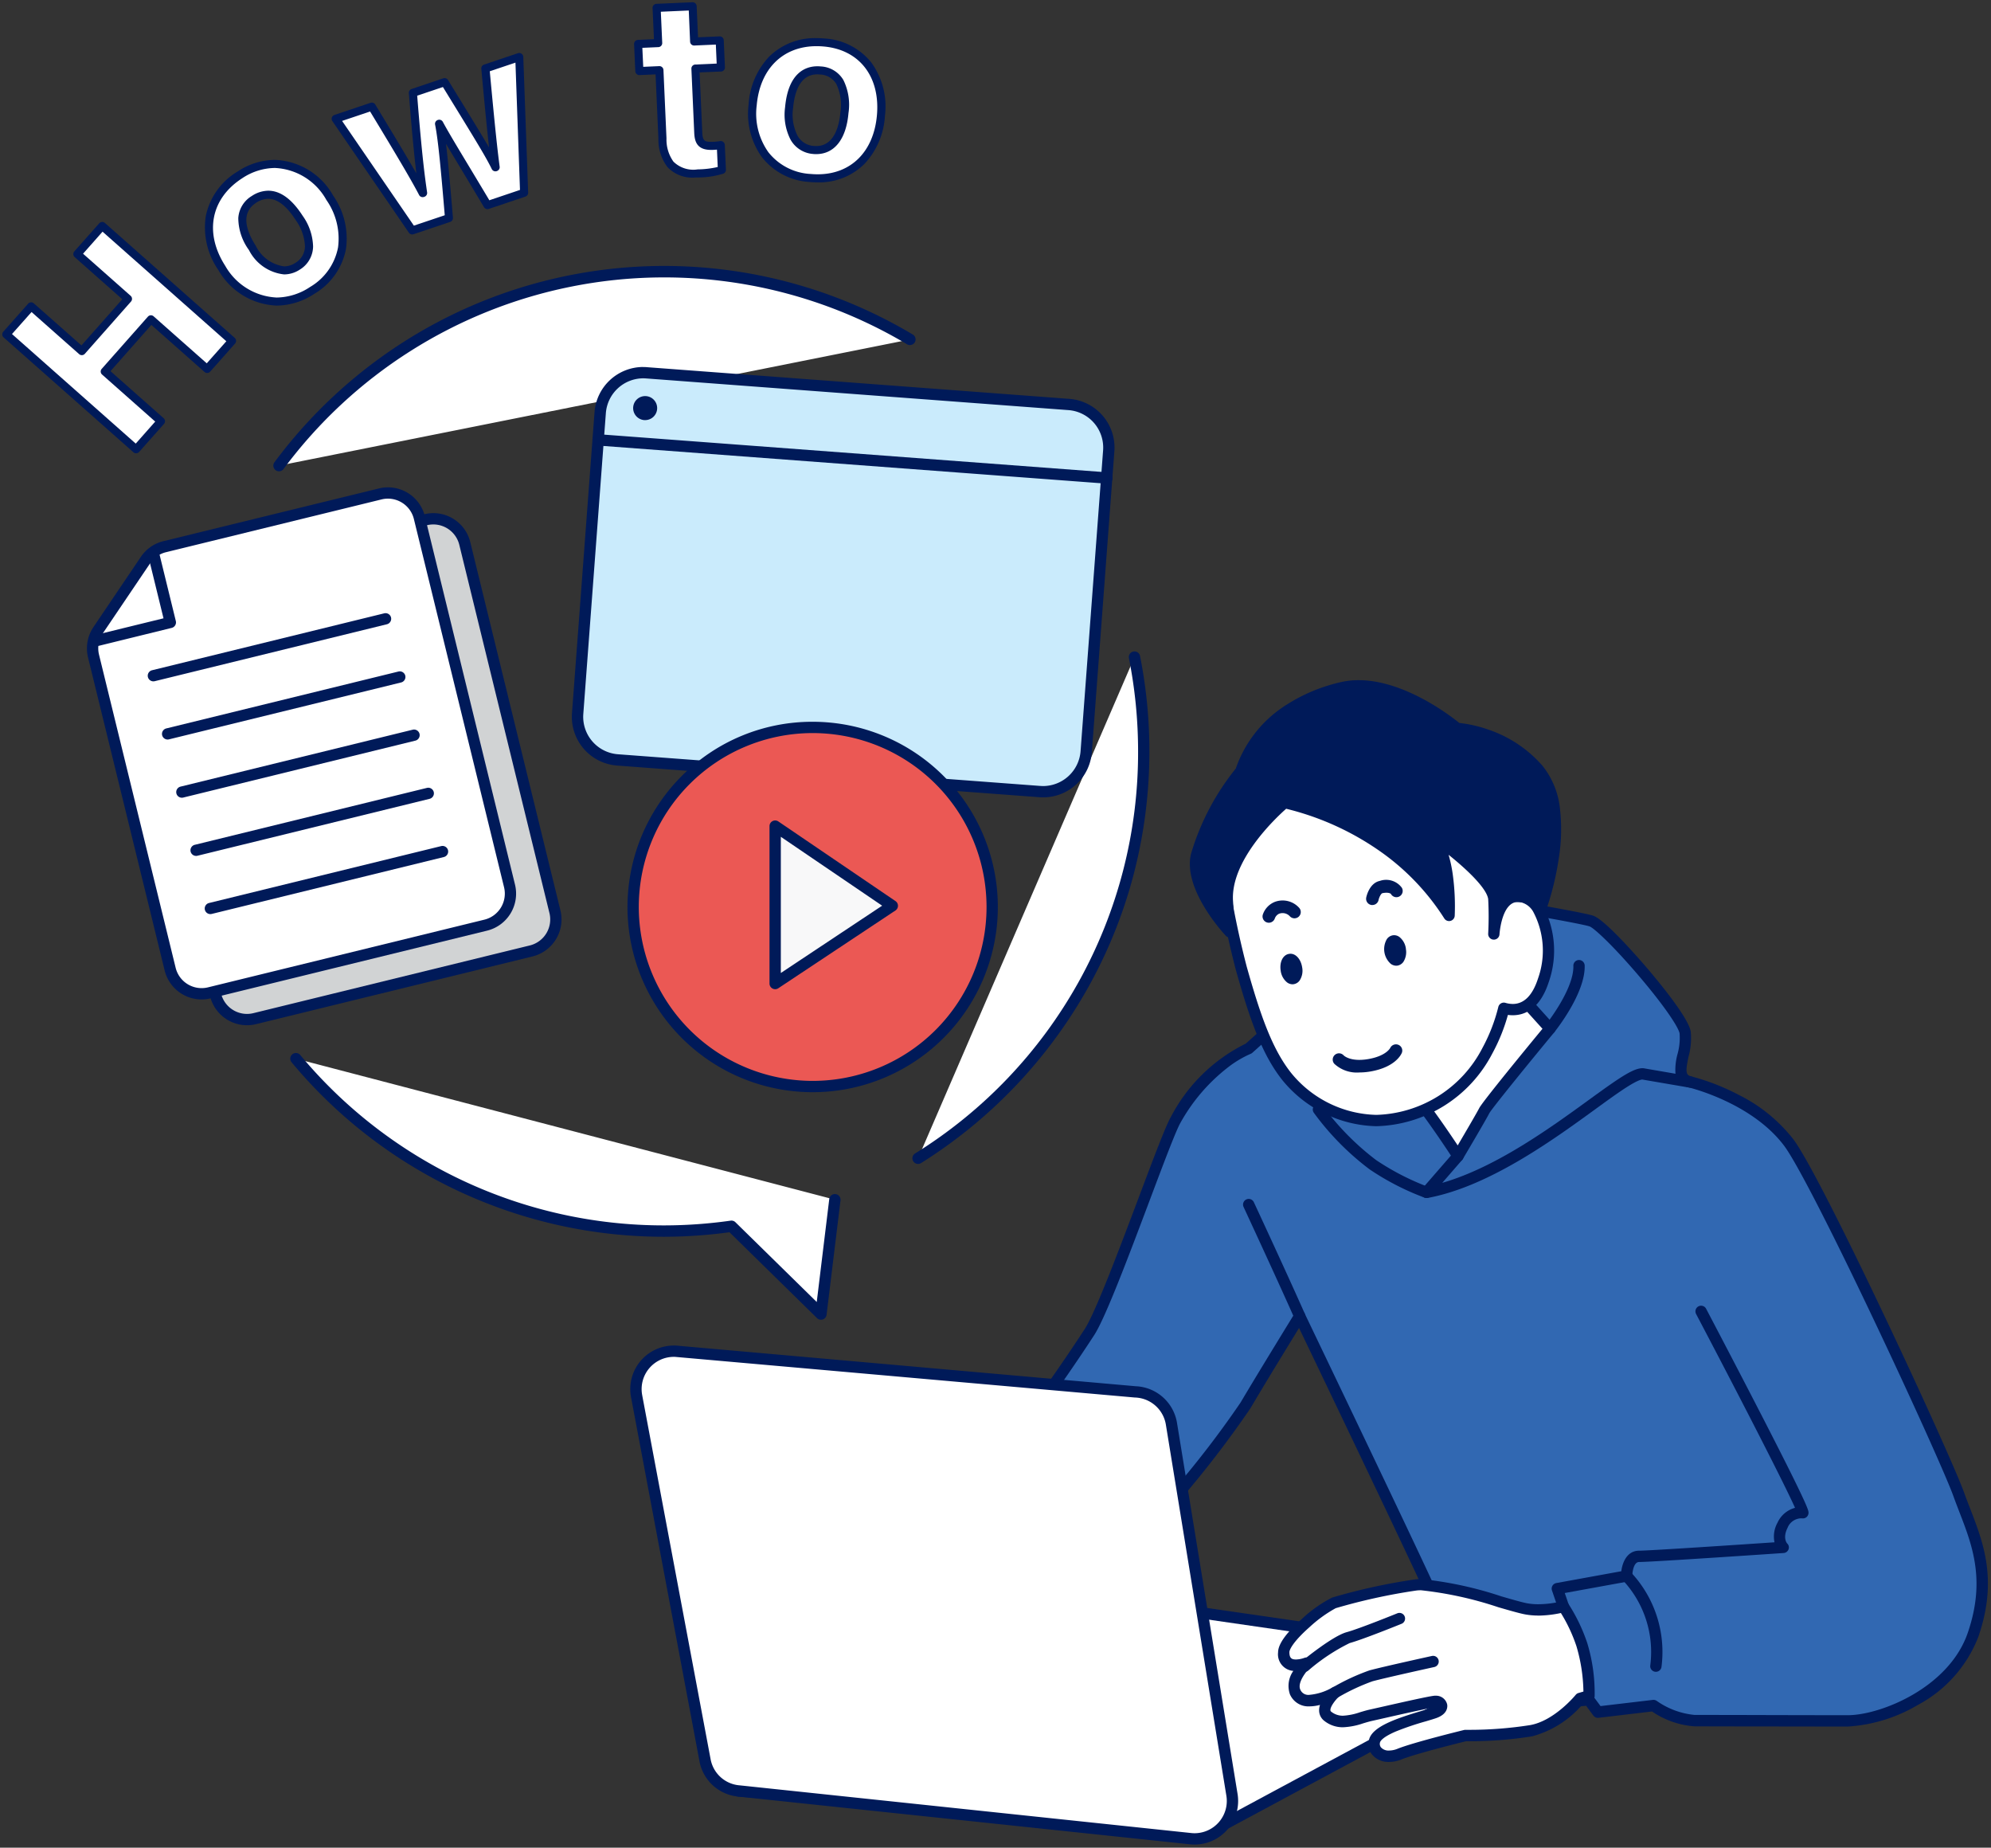
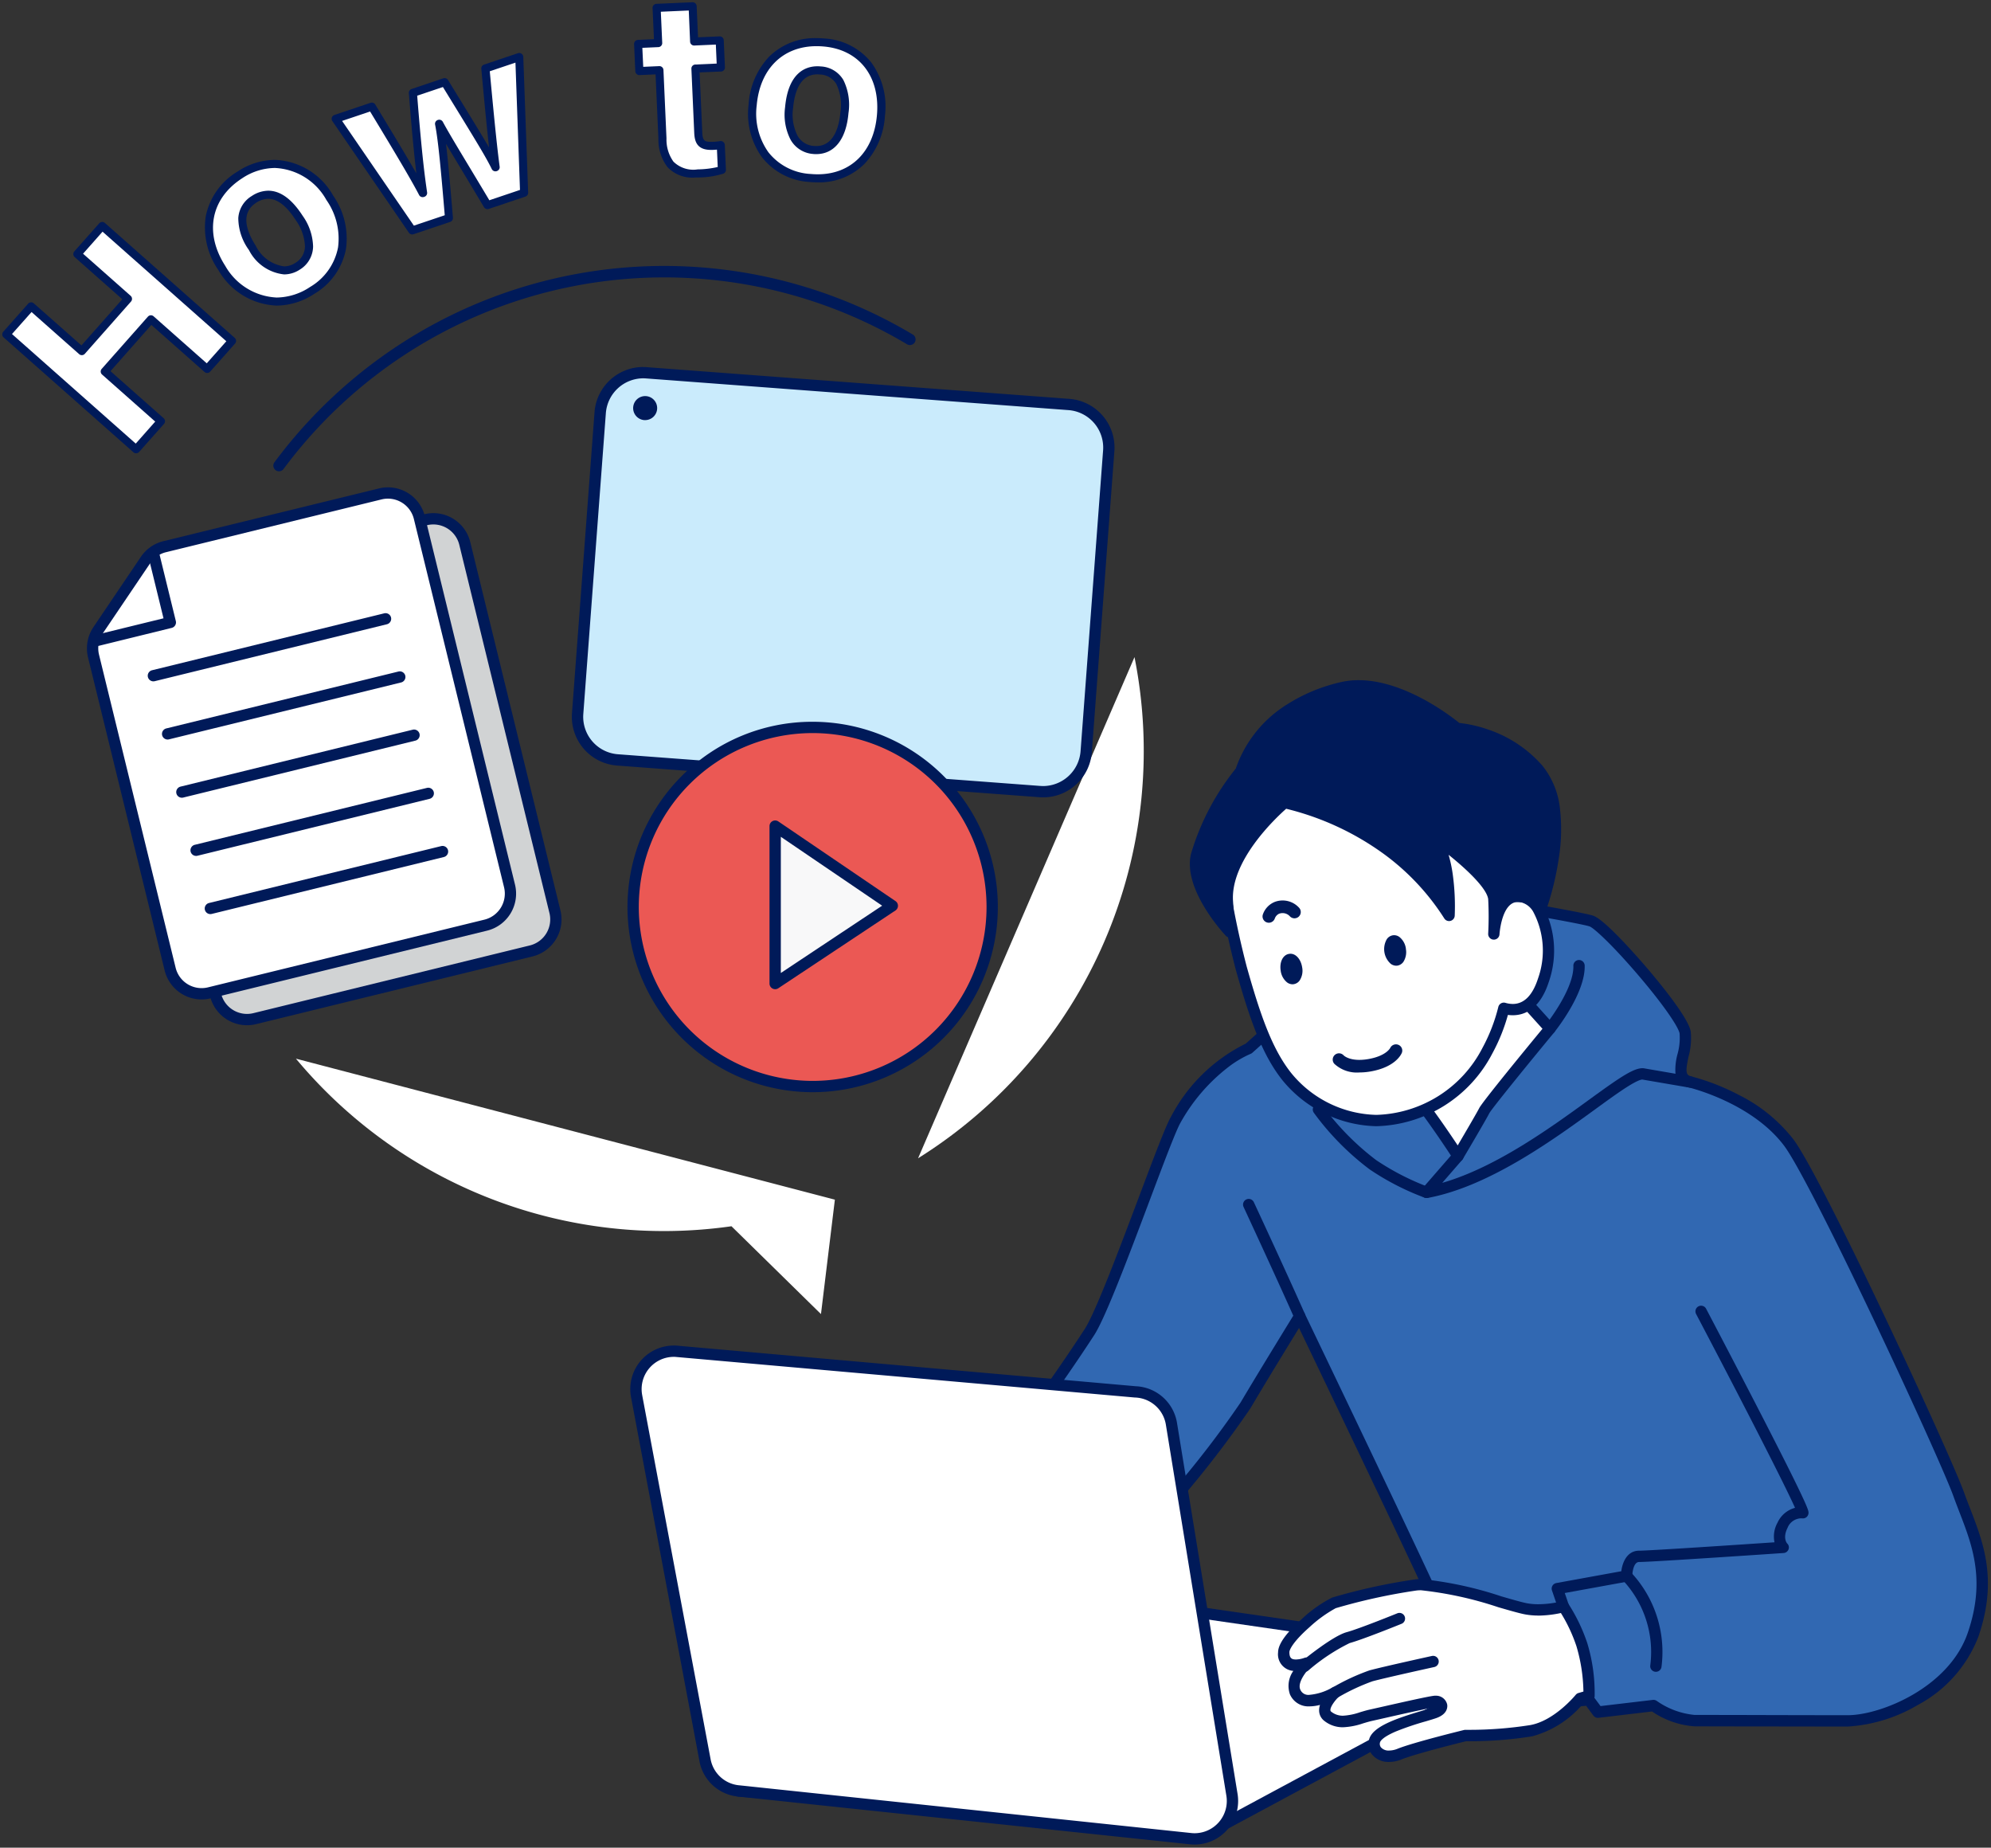
<svg xmlns="http://www.w3.org/2000/svg" width="176" height="163.301" viewBox="0 0 176 163.301">
  <rect x="0" y="0" width="176" height="163.301" fill="#333333" stroke="none" />
  <defs>
    <clipPath id="a">
      <rect width="176" height="163.3" fill="none" />
    </clipPath>
  </defs>
  <path d="M111.821,96.511l-42.81-6.2L41.975,108.058l42.35,3.24Z" transform="translate(23.344 50.228)" fill="#fff" />
  <g transform="translate(0 0)">
    <g clip-path="url(#a)">
      <path d="M69.011,89.815a.5.5,0,0,1,.072.005l42.81,6.2a.5.5,0,0,1,.165.935l-27.5,14.786a.5.5,0,0,1-.275.058l-42.35-3.24a.5.5,0,0,1-.236-.917L68.737,89.9A.5.5,0,0,1,69.011,89.815Zm41.238,6.974L69.127,90.837,43.475,107.671l40.742,3.117Z" transform="translate(23.344 50.228)" fill="#001a59" />
      <path d="M78.884,64.516s-3.662,1.373-6.477,6.337c-1.027,1.808-5.948,16.181-7.6,18.73-3.662,5.632-8.168,11.547-8.168,11.547l15.913,2.817A92.422,92.422,0,0,0,78.6,96.059c1.408-2.393,4.788-7.885,4.788-7.885s10.28,21.4,11.97,25.206,4.259,9.594,4.259,9.594l9.332-.892.806,1.089,4.911-.58a7.41,7.41,0,0,0,3.643,1.332c1.8,0,10.563.019,13.52.019s9.307-2.42,11.091-7.622c1.9-5.545,0-8.872-1.268-12.392s-12.5-27.724-15.032-31.1-7.042-4.928-8.73-5.352-.142-2.675-.423-4.365-7.024-9.43-8.293-9.854-14.785-2.639-14.785-2.639Z" transform="translate(31.497 28.149)" fill="#3168b2" />
      <path d="M94.391,50.115a.5.5,0,0,1,.081.007c.554.091,13.572,2.229,14.862,2.658,1.074.358,4.136,3.9,4.738,4.6,1.1,1.289,3.685,4.419,3.889,5.644a6.06,6.06,0,0,1-.192,2.2c-.289,1.359-.251,1.639.243,1.762A19.749,19.749,0,0,1,122.17,68.6a14.093,14.093,0,0,1,4.851,3.928c1.582,2.109,6.152,11.6,8.043,15.585,3.251,6.847,6.418,13.868,7.059,15.65.165.458.345.924.52,1.375,1.209,3.127,2.46,6.361.751,11.348a11.528,11.528,0,0,1-5.328,6.033,13.829,13.829,0,0,1-6.235,1.927c-1.662,0-5.148-.006-8.223-.011-2.42,0-4.511-.008-5.3-.008a7.615,7.615,0,0,1-3.77-1.314l-4.726.559a.5.5,0,0,1-.461-.2l-.638-.862-9.051.865a.5.5,0,0,1-.5-.295c-.026-.058-2.588-5.835-4.259-9.593-1.479-3.326-9.66-20.392-11.567-24.366-.985,1.6-3.231,5.273-4.3,7.1a91.03,91.03,0,0,1-6.1,7.956.5.5,0,0,1-.469.169l-15.913-2.817a.5.5,0,0,1-.311-.8c.045-.059,4.538-5.965,8.147-11.516.943-1.45,3.077-7.119,4.793-11.674,1.314-3.491,2.353-6.248,2.8-7.03a14.872,14.872,0,0,1,6.643-6.521L94.057,50.243A.5.5,0,0,1,94.391,50.115Zm37.441,73.327c2.914,0,8.955-2.434,10.618-7.284,1.591-4.642.407-7.7-.738-10.663-.176-.456-.359-.928-.528-1.4-.632-1.758-3.782-8.738-7.022-15.56-3.912-8.238-6.88-14-7.94-15.413-2.736-3.648-7.875-5.022-8.452-5.167a1.43,1.43,0,0,1-1.165-1.284,5.308,5.308,0,0,1,.186-1.657,5.271,5.271,0,0,0,.184-1.827c-.087-.522-1.27-2.359-3.663-5.159-2.34-2.738-3.946-4.186-4.295-4.3-.987-.329-10.558-1.938-14.471-2.581L79.218,64.888a.5.5,0,0,1-.158.1,9.425,9.425,0,0,0-2.093,1.265,16.034,16.034,0,0,0-4.125,4.85c-.405.714-1.535,3.713-2.73,6.889-1.823,4.84-3.888,10.326-4.89,11.867-2.925,4.5-6.425,9.227-7.7,10.924L72.35,103.4a86.441,86.441,0,0,0,5.821-7.6c1.395-2.37,4.76-7.839,4.793-7.894a.5.5,0,0,1,.877.046c.1.214,10.3,21.455,11.976,25.22,1.441,3.241,3.544,7.983,4.113,9.265l8.974-.857a.5.5,0,0,1,.449.2l.634.856,4.623-.546a.5.5,0,0,1,.351.091,6.945,6.945,0,0,0,3.35,1.238c.787,0,2.878,0,5.3.008C126.685,123.436,130.17,123.442,131.832,123.442Z" transform="translate(31.497 28.149)" fill="#001a59" />
      <path d="M70.932,68.416s2.817,6.055,4.507,9.858" transform="translate(39.448 38.049)" fill="#bec0c2" />
      <path d="M75.439,78.774a.5.5,0,0,1-.457-.3c-1.669-3.756-4.475-9.79-4.5-9.85a.5.5,0,0,1,.907-.422c.028.061,2.838,6.1,4.51,9.866a.5.5,0,0,1-.457.7Z" transform="translate(39.448 38.049)" fill="#001a59" />
      <path d="M81.032,71.961a.5.5,0,0,1-.377-.828l2.782-3.2a.5.5,0,0,1,.755.656l-1.766,2.034c4.727-1.354,9.6-4.89,12.927-7.308,2.85-2.069,4.158-2.986,4.984-2.8l4.07.7a.5.5,0,1,1-.17.985l-4.085-.7-.032-.007c-.052-.005-.341.009-1.358.654-.759.481-1.715,1.175-2.822,1.98-3.753,2.725-9.425,6.844-14.819,7.833A.5.5,0,0,1,81.032,71.961Z" transform="translate(45.066 33.918)" fill="#001a59" />
      <path d="M84.447,70.837a.5.5,0,0,1-.162-.027,22.971,22.971,0,0,1-4.849-2.492A23.812,23.812,0,0,1,74.486,63.3a.5.5,0,0,1,.81-.586,23.244,23.244,0,0,0,4.7,4.772,22.4,22.4,0,0,0,4.616,2.376.5.5,0,0,1-.162.973Z" transform="translate(41.65 35.042)" fill="#001a59" />
      <path d="M89.11,56.2l3.115,3.455s-5.527,6.688-5.809,7.252-2.323,4.013-2.323,4.013S82.509,68.455,80.8,66.2c-2.063-2.733,8.308-10,8.308-10" transform="translate(44.787 31.255)" fill="#fff" />
      <path d="M89.11,55.7a.5.5,0,0,1,.372.165L92.6,59.32a.5.5,0,0,1,.014.653c-2.1,2.535-5.509,6.721-5.749,7.16-.284.569-2.255,3.9-2.338,4.041a.5.5,0,0,1-.851.016c-.016-.024-1.594-2.476-3.269-4.69a1.941,1.941,0,0,1-.342-1.529c.229-1.451,1.787-3.445,4.633-5.927,2.072-1.807,4.109-3.239,4.129-3.253A.5.5,0,0,1,89.11,55.7Zm2.455,3.969-2.528-2.8c-2.4,1.732-7.62,5.926-7.988,8.261a.968.968,0,0,0,.152.77c1.162,1.535,2.276,3.181,2.87,4.077.732-1.243,1.719-2.932,1.9-3.291C86.237,66.148,90.021,61.541,91.565,59.669Z" transform="translate(44.787 31.255)" fill="#001a59" />
      <path d="M88.046,60.908a.5.5,0,0,1-.389-.814c.031-.039,2.522-3.16,2.459-5.234a.5.5,0,0,1,1-.031c.075,2.446-2.567,5.753-2.68,5.892A.5.5,0,0,1,88.046,60.908Z" transform="translate(48.966 30.502)" fill="#001a59" />
      <path d="M96.035,55.377A2.149,2.149,0,0,0,94.006,56c-1.016-5.524-3.47-11.73-9.908-12.855-10.162-1.776-14.919,7.387-14.919,7.387a79.855,79.855,0,0,0,2.068,11.162c1.215,4.323,2.266,7.375,4.034,9.6a10.505,10.505,0,0,0,7.9,3.878A11.39,11.39,0,0,0,93,69a16.005,16.005,0,0,0,1.457-3.757c.971.277,2.617.263,3.5-2.49,1.124-3.5-.126-7.135-1.925-7.378" transform="translate(38.474 23.868)" fill="#fff" />
      <path d="M81.531,42.416a15.466,15.466,0,0,1,2.653.236c5.215.911,8.63,5.1,10.159,12.465a3.049,3.049,0,0,1,1.283-.267,3.593,3.593,0,0,1,.477.032,2.648,2.648,0,0,1,1.829,1.346,8.38,8.38,0,0,1,.506,6.68c-.784,2.44-2.167,2.952-3.189,2.952a3.176,3.176,0,0,1-.427-.029,16.079,16.079,0,0,1-1.38,3.412,11.887,11.887,0,0,1-10.253,6.424,11.037,11.037,0,0,1-8.3-4.066c-1.78-2.236-2.86-5.276-4.124-9.771a81.032,81.032,0,0,1-2.084-11.245.5.5,0,0,1,.053-.283,16.215,16.215,0,0,1,3.129-3.943,15.1,15.1,0,0,1,3.985-2.707A13.5,13.5,0,0,1,81.531,42.416ZM94.006,56.5a.5.5,0,0,1-.492-.41c-1.361-7.4-4.558-11.589-9.5-12.453a14.464,14.464,0,0,0-2.481-.221,12.849,12.849,0,0,0-8.984,3.673,15.85,15.85,0,0,0-2.853,3.545,79.119,79.119,0,0,0,2.035,10.924c1.229,4.373,2.269,7.315,3.943,9.419a10,10,0,0,0,7.511,3.689,10.888,10.888,0,0,0,9.381-5.907,15.319,15.319,0,0,0,1.41-3.638.5.5,0,0,1,.622-.358,2.382,2.382,0,0,0,.651.1c1,0,1.756-.76,2.237-2.258a7.338,7.338,0,0,0-.4-5.84,1.728,1.728,0,0,0-1.117-.889,2.589,2.589,0,0,0-.343-.023,1.61,1.61,0,0,0-1.187.4A.5.5,0,0,1,94.006,56.5Z" transform="translate(38.474 23.868)" fill="#001a59" />
      <path d="M73.5,54.18c-.542.086-.859.725-.739,1.488a1.59,1.59,0,0,0,.563,1.032.819.819,0,0,0,.481.167.566.566,0,0,0,.115-.011.787.787,0,0,0,.52-.331,1.578,1.578,0,0,0,.219-1.155c-.12-.763-.618-1.287-1.159-1.189" transform="translate(40.449 30.125)" fill="#001a59" />
      <path d="M80.551,54.314a1.587,1.587,0,0,0-.563-1.032.777.777,0,0,0-.6-.157.8.8,0,0,0-.52.333,1.746,1.746,0,0,0,.342,2.186.823.823,0,0,0,.482.167.733.733,0,0,0,.115-.009.8.8,0,0,0,.52-.331,1.6,1.6,0,0,0,.219-1.156" transform="translate(43.729 29.539)" fill="#001a59" />
      <path d="M78.062,61.8a2.925,2.925,0,0,1-2.213-.763.555.555,0,0,1,.822-.747c.04.039.633.593,2.175.327,1.581-.271,1.937-.974,1.941-.982a.565.565,0,0,1,.728-.275.549.549,0,0,1,.3.706c-.053.129-.568,1.267-2.778,1.648a5.813,5.813,0,0,1-.973.086" transform="translate(42.105 32.985)" fill="#001a59" />
-       <path d="M78.159,52.188a.547.547,0,0,1-.112-.011.554.554,0,0,1-.433-.655c.026-.129.286-1.274,1.2-1.469a1.721,1.721,0,0,1,1.944.6.555.555,0,1,1-.966.546c.008.011-.076-.1-.4-.1a1.674,1.674,0,0,0-.349.04c-.118.025-.288.359-.339.6a.554.554,0,0,1-.543.444" transform="translate(43.158 27.802)" fill="#001a59" />
      <path d="M72.274,53.11a.556.556,0,0,1-.529-.72,1.839,1.839,0,0,1,1.054-1.12,1.967,1.967,0,0,1,2.175.542.556.556,0,0,1-.848.719.875.875,0,0,0-.952-.213.74.74,0,0,0-.37.415.562.562,0,0,1-.529.378" transform="translate(39.886 28.442)" fill="#001a59" />
      <path d="M89.086,52.366s4.916,3.408,5.2,5.356a31.254,31.254,0,0,1,0,3.162s.184-3.7,2.457-3.3a2,2,0,0,1,1.637,1.2s3.175-8.531-.187-12.462a11.083,11.083,0,0,0-7.155-3.61s-5.445-4.611-10.056-3.629c-2.219.473-7.322,2.2-9.066,7.417a21.222,21.222,0,0,0-3.909,7.381c-.741,2.905,2.947,6.814,2.947,6.814s-.1-.735-.227-2.7c-.282-4.325,5.057-8.727,5.057-8.727a24.174,24.174,0,0,1,9.041,4.11,21.338,21.338,0,0,1,5.5,5.857,20.319,20.319,0,0,0-.168-3.543,7.737,7.737,0,0,0-1.072-3.333" transform="translate(37.767 21.662)" fill="#001a59" />
      <path d="M94.285,61.384h-.024a.5.5,0,0,1-.476-.52,29.193,29.193,0,0,0,0-3.07c-.137-.954-1.873-2.609-3.5-3.909a12.238,12.238,0,0,1,.37,1.745,20.643,20.643,0,0,1,.172,3.641.5.5,0,0,1-.93.226,21.019,21.019,0,0,0-5.358-5.7,24.6,24.6,0,0,0-8.61-3.981c-.9.794-4.935,4.569-4.7,8.157.124,1.913.223,2.655.224,2.662a.5.5,0,0,1-.859.41c-.158-.168-3.868-4.145-3.068-7.281a21.913,21.913,0,0,1,3.947-7.5A10.835,10.835,0,0,1,76,40.6a15.026,15.026,0,0,1,4.878-2,6.992,6.992,0,0,1,1.453-.148c4.039,0,8.128,3.151,8.9,3.781a11.529,11.529,0,0,1,2.456.55A11.073,11.073,0,0,1,98.572,46a7.263,7.263,0,0,1,1.563,3.866,15.9,15.9,0,0,1-.094,4.234,25.824,25.824,0,0,1-1.194,4.861.5.5,0,0,1-.487.333.49.49,0,0,1-.457-.354,1.535,1.535,0,0,0-1.247-.865,1.433,1.433,0,0,0-.245-.022c-1.438,0-1.625,2.827-1.626,2.856A.5.5,0,0,1,94.285,61.384ZM82.33,39.45a5.991,5.991,0,0,0-1.245.126c-1.6.341-6.948,1.858-8.7,7.086a.5.5,0,0,1-.079.148,20.552,20.552,0,0,0-3.82,7.2c-.425,1.667.839,3.788,1.813,5.106-.024-.309-.049-.668-.076-1.08-.125-1.921.726-4.05,2.53-6.328a20.415,20.415,0,0,1,2.708-2.817.5.5,0,0,1,.4-.108,24.474,24.474,0,0,1,9.249,4.195,21.6,21.6,0,0,1,4.712,4.647c-.022-.548-.069-1.191-.162-1.854a7.509,7.509,0,0,0-.979-3.106.5.5,0,0,1,.687-.708c.051.035,1.266.88,2.536,1.981,1.8,1.557,2.735,2.772,2.87,3.715.008.053.014.113.02.18a2.042,2.042,0,0,1,1.614-.777,2.436,2.436,0,0,1,.417.037,2.8,2.8,0,0,1,1.376.626c.681-2.244,2.122-8.125-.392-11.065a10.667,10.667,0,0,0-6.8-3.436.5.5,0,0,1-.3-.118C90.671,43.061,86.353,39.45,82.33,39.45Z" transform="translate(37.767 21.662)" fill="#001a59" />
      <path d="M89.011,101.083a.5.5,0,0,1-.473-.339l-.546-1.6a.5.5,0,0,1,.384-.653l5.744-1.045c.1-.789.514-1.816,1.58-1.816.92,0,9.4-.568,11.963-.741a2.5,2.5,0,0,1,.263-1.727,2.374,2.374,0,0,1,1.552-1.319c-.94-2.119-4.987-9.987-8.746-17.131a.5.5,0,1,1,.885-.466c.022.043,2.275,4.325,4.5,8.638,4.553,8.83,4.553,9.168,4.553,9.391a.5.5,0,0,1-.17.382.487.487,0,0,1-.4.114,1.323,1.323,0,0,0-1.283.838c-.43.86-.092,1.313-.034,1.382a.483.483,0,0,1,.12.522.5.5,0,0,1-.446.324c-.475.032-11.646.793-12.76.793-.577,0-.609,1.227-.61,1.24a.5.5,0,0,1-.411.491l-5.554,1.01.359,1.052a.5.5,0,0,1-.473.662Z" transform="translate(49.199 41.421)" fill="#001a59" />
      <path d="M97.655,91.949a8.639,8.639,0,0,1-3.291.195c-1.55-.282-7.518-2.395-9.769-2.113a52.154,52.154,0,0,0-7.235,1.584c-.756.252-4.437,3.059-4.437,4.367,0,1.76,2.007.968,2.007.968s-1.486,1.432-1,2.535c.739,1.688,3.537.053,3.537.053s-1.531,1.425-.633,2.112c1.211.924,2.535.176,3.8-.106s5.068-1.162,5.649-1.214,1,.633-.051,1c-1.136.4-4.964,1.268-5.282,2.482-.252.969.809,1.726,2.217,1.162s5.809-1.637,5.809-1.637a35.6,35.6,0,0,0,5.809-.423c2.373-.419,4.331-2.851,4.331-2.851l.792-.229a14.793,14.793,0,0,0-.636-4.538,14.987,14.987,0,0,0-1.617-3.349" transform="translate(40.556 50.056)" fill="#fff" />
      <path d="M85.056,89.5a32.857,32.857,0,0,1,7.115,1.535c.991.286,1.847.533,2.282.612a5.5,5.5,0,0,0,.978.081,8.986,8.986,0,0,0,2.092-.266.5.5,0,0,1,.548.206,15.348,15.348,0,0,1,1.679,3.48,15.183,15.183,0,0,1,.657,4.708.5.5,0,0,1-.361.456l-.646.187a8.849,8.849,0,0,1-4.529,2.905,35.054,35.054,0,0,1-5.608.433h-.23c-.535.132-4.41,1.092-5.681,1.6a3.007,3.007,0,0,1-1.116.229A1.88,1.88,0,0,1,80.72,105a1.485,1.485,0,0,1-.254-1.31c.3-1.16,2.408-1.872,4.724-2.557.335-.1.628-.186.832-.255-.856.156-3.012.644-4.251.925l-1.028.232c-.256.057-.516.134-.791.217a6.282,6.282,0,0,1-1.782.349,2.61,2.61,0,0,1-1.641-.55,1.166,1.166,0,0,1-.477-.89,1.526,1.526,0,0,1,.078-.536,3.746,3.746,0,0,1-.921.129,1.774,1.774,0,0,1-1.737-1.064,2.278,2.278,0,0,1,.3-2.07,1.47,1.47,0,0,1-1.349-1.634c0-.726.708-1.72,2.1-2.954A11.685,11.685,0,0,1,77.2,91.14a52.4,52.4,0,0,1,7.331-1.606A4.259,4.259,0,0,1,85.056,89.5Zm10.376,3.228a6.5,6.5,0,0,1-1.157-.1c-.484-.088-1.321-.329-2.38-.635a32.5,32.5,0,0,0-6.838-1.5,3.264,3.264,0,0,0-.4.022,52.032,52.032,0,0,0-7.139,1.562,11.634,11.634,0,0,0-2.329,1.688c-1.394,1.232-1.766,1.965-1.766,2.2,0,.54.214.646.583.646a2.378,2.378,0,0,0,.742-.143.5.5,0,0,1,.529.826c-.32.31-1.171,1.339-.892,1.975a.769.769,0,0,0,.821.465,4.847,4.847,0,0,0,2.006-.643.5.5,0,0,1,.593.8c-.314.294-.772.881-.756,1.2a.172.172,0,0,0,.086.144,1.623,1.623,0,0,0,1.034.345,5.475,5.475,0,0,0,1.5-.307c.28-.084.57-.17.861-.235l1.025-.231c2.209-.5,4.229-.952,4.689-.993.035,0,.071,0,.107,0a1,1,0,0,1,1.021.778c.032.19.058.84-.971,1.2-.228.08-.55.175-.923.286a25.48,25.48,0,0,0-2.628.888c-1.212.517-1.387.868-1.412.963a.492.492,0,0,0,.077.446.9.9,0,0,0,.726.283,2.015,2.015,0,0,0,.744-.157c1.425-.57,5.7-1.614,5.876-1.659a.5.5,0,0,1,.127-.014s.1,0,.279,0a34.716,34.716,0,0,0,5.434-.417c2.156-.38,4.01-2.649,4.029-2.672a.5.5,0,0,1,.25-.167l.435-.126a14.812,14.812,0,0,0-.619-4.015,13.958,13.958,0,0,0-1.372-2.927A10,10,0,0,1,95.431,92.733Z" transform="translate(40.556 50.056)" fill="#001a59" />
      <path d="M80.272,80.336,39.595,76.743a3.349,3.349,0,0,0-3.4,4.024l6.05,32.183a3.35,3.35,0,0,0,2.982,2.658l39.982,4.222a3.349,3.349,0,0,0,3.607-3.876L83.461,83.145a3.35,3.35,0,0,0-3.189-2.809" transform="translate(20.091 42.679)" fill="#fff" />
      <path d="M39.473,76.241h0l.139,0,.026,0L80.3,79.837a3.861,3.861,0,0,1,3.651,3.227l5.356,32.808a3.85,3.85,0,0,1-3.791,4.471c-.118,0-.237-.005-.355-.016h-.007l-39.979-4.221a3.85,3.85,0,0,1-3.422-3.054l0-.009-6.05-32.179a3.849,3.849,0,0,1,3.768-4.623Zm.091,1h-.091a2.849,2.849,0,0,0-2.787,3.425l0,.009,6.049,32.178a2.833,2.833,0,0,0,2.536,2.257h.008l39.978,4.221c.087.008.175.012.261.012a2.85,2.85,0,0,0,2.8-3.31L82.968,83.225a2.859,2.859,0,0,0-2.713-2.39l-.026,0Z" transform="translate(20.091 42.679)" fill="#001a59" />
      <path d="M75.841,97.612a.5.5,0,0,1-.251-.933,18.908,18.908,0,0,1,3.289-1.53c1.16-.316,5.339-1.234,5.516-1.273a.5.5,0,1,1,.214.977c-.043.009-4.332.952-5.468,1.261a18.379,18.379,0,0,0-3.051,1.43A.5.5,0,0,1,75.841,97.612Z" transform="translate(42.179 52.481)" fill="#001a59" />
      <path d="M74.111,96.645a.5.5,0,0,1-.318-.886c.284-.234,2.811-2.3,4.041-2.63,1.12-.306,4.45-1.657,4.484-1.671a.5.5,0,0,1,.376.926c-.139.057-3.42,1.387-4.6,1.709a17.059,17.059,0,0,0-3.668,2.437A.5.5,0,0,1,74.111,96.645Z" transform="translate(41.216 51.122)" fill="#001a59" />
      <path d="M94.988,97.975a.5.5,0,0,1-.493-.585,9.283,9.283,0,0,0-2.455-7.536.5.5,0,0,1,.723-.691,10.281,10.281,0,0,1,2.718,8.4A.5.5,0,0,1,94.988,97.975Z" transform="translate(51.388 49.78)" fill="#001a59" />
      <path d="M52.152,81.614A42.452,42.452,0,0,0,71.283,37.32" transform="translate(29.004 20.755)" fill="#fff" />
-       <path d="M52.152,82.114a.5.5,0,0,1-.266-.924A41.683,41.683,0,0,0,71.6,45.655a42.234,42.234,0,0,0-.809-8.237.5.5,0,1,1,.981-.2,43.247,43.247,0,0,1-.621,19.526,42.643,42.643,0,0,1-4.1,10.012A43.2,43.2,0,0,1,52.417,82.038.5.5,0,0,1,52.152,82.114Z" transform="translate(29.004 20.755)" fill="#001a59" />
      <path d="M16.811,60.127a42.318,42.318,0,0,0,38.5,14.811L63.223,82.7l1.229-10.112" transform="translate(9.349 33.439)" fill="#fff" />
-       <path d="M63.223,83.2a.5.5,0,0,1-.35-.143l-7.738-7.59a43.189,43.189,0,0,1-5.771.4A42.805,42.805,0,0,1,16.427,60.447a.5.5,0,1,1,.768-.641A41.808,41.808,0,0,0,49.364,74.863a42.275,42.275,0,0,0,5.876-.42.5.5,0,0,1,.42.138l7.189,7.052,1.107-9.1a.5.5,0,0,1,.993.121L63.719,82.761a.5.5,0,0,1-.5.44Z" transform="translate(9.349 33.439)" fill="#001a59" />
-       <path d="M71.632,21.42A42.415,42.415,0,0,0,15.849,32.569" transform="translate(8.814 8.584)" fill="#fff" />
      <path d="M15.849,33.069a.5.5,0,0,1-.4-.8A43.074,43.074,0,0,1,30.311,19.657a42.87,42.87,0,0,1,41.578,1.334.5.5,0,0,1-.513.858A41.915,41.915,0,0,0,16.25,32.867.5.5,0,0,1,15.849,33.069Z" transform="translate(8.814 8.584)" fill="#001a59" />
      <path d="M33.26,29.548,14.212,34.211a2.863,2.863,0,0,0-1.695,1.181l-4.188,6.2a2.862,2.862,0,0,0-.408,2.286l6.772,27.66a2.867,2.867,0,0,0,3.467,2.1l24.43-5.982a2.867,2.867,0,0,0,2.1-3.467L36.727,31.652a2.868,2.868,0,0,0-3.467-2.1" transform="translate(4.36 16.387)" fill="#d1d3d4" />
      <path d="M33.944,28.965h0a3.359,3.359,0,0,1,3.269,2.568l7.967,32.54a3.367,3.367,0,0,1-2.471,4.072L18.28,74.127a3.364,3.364,0,0,1-4.072-2.471L7.436,44a3.367,3.367,0,0,1,.479-2.685l4.187-6.2a3.357,3.357,0,0,1,1.99-1.387l19.049-4.664A3.378,3.378,0,0,1,33.944,28.965ZM17.477,73.224a2.383,2.383,0,0,0,.566-.069l24.43-5.982a2.367,2.367,0,0,0,1.737-2.863L36.242,31.77a2.364,2.364,0,0,0-2.862-1.737L14.33,34.7a2.36,2.36,0,0,0-1.4.975l-4.188,6.2a2.365,2.365,0,0,0-.336,1.887L15.18,71.418A2.361,2.361,0,0,0,17.477,73.224Z" transform="translate(4.36 16.387)" fill="#001a59" />
      <path d="M30.681,28.083,11.632,32.746a2.864,2.864,0,0,0-1.693,1.181l-4.188,6.2a2.867,2.867,0,0,0-.409,2.288l6.772,27.66a2.868,2.868,0,0,0,3.467,2.1l24.431-5.982a2.868,2.868,0,0,0,2.1-3.467L34.148,30.187a2.867,2.867,0,0,0-3.467-2.1" transform="translate(2.925 15.572)" fill="#fff" />
      <path d="M31.366,27.5h0a3.359,3.359,0,0,1,3.268,2.568L42.6,62.608a3.368,3.368,0,0,1-2.469,4.072L15.7,72.662a3.364,3.364,0,0,1-4.072-2.471L4.857,42.531a3.373,3.373,0,0,1,.481-2.686l4.188-6.2a3.357,3.357,0,0,1,1.988-1.387L30.562,27.6A3.384,3.384,0,0,1,31.366,27.5ZM14.9,71.759a2.378,2.378,0,0,0,.565-.069l24.432-5.982a2.37,2.37,0,0,0,1.736-2.862L33.663,30.305A2.364,2.364,0,0,0,30.8,28.568L11.751,33.232a2.36,2.36,0,0,0-1.4.975L6.166,40.4a2.371,2.371,0,0,0-.338,1.888L12.6,69.953A2.361,2.361,0,0,0,14.9,71.759Z" transform="translate(2.925 15.572)" fill="#001a59" />
      <line y1="5.026" x2="20.527" transform="translate(13.559 54.692)" fill="#fff" />
      <path d="M0,5.526a.5.5,0,0,1-.485-.381.5.5,0,0,1,.367-.6L20.408-.486a.5.5,0,0,1,.6.367.5.5,0,0,1-.367.6L.119,5.512A.5.5,0,0,1,0,5.526Z" transform="translate(13.559 54.692)" fill="#001a59" />
      <line y1="5.025" x2="20.527" transform="translate(14.818 59.835)" fill="#fff" />
      <path d="M0,5.525a.5.5,0,0,1-.485-.381.5.5,0,0,1,.367-.6L20.408-.486a.5.5,0,0,1,.6.367.5.5,0,0,1-.367.6L.119,5.51A.5.5,0,0,1,0,5.525Z" transform="translate(14.818 59.835)" fill="#001a59" />
      <line y1="5.026" x2="20.527" transform="translate(16.077 64.977)" fill="#fff" />
      <path d="M0,5.526a.5.5,0,0,1-.485-.381.5.5,0,0,1,.367-.6L20.408-.486a.5.5,0,0,1,.6.367.5.5,0,0,1-.367.6L.119,5.512A.5.5,0,0,1,0,5.526Z" transform="translate(16.077 64.977)" fill="#001a59" />
      <line y1="5.025" x2="20.527" transform="translate(18.596 75.264)" fill="#fff" />
      <path d="M0,5.525a.5.5,0,0,1-.485-.381.5.5,0,0,1,.367-.6L20.408-.486a.5.5,0,0,1,.6.367.5.5,0,0,1-.367.6L.119,5.51A.5.5,0,0,1,0,5.525Z" transform="translate(18.596 75.264)" fill="#001a59" />
      <line y1="5.026" x2="20.527" transform="translate(17.335 70.12)" fill="#fff" />
      <path d="M0,5.526a.5.5,0,0,1-.485-.381.5.5,0,0,1,.367-.6L20.408-.486a.5.5,0,0,1,.6.367.5.5,0,0,1-.367.6L.119,5.512A.5.5,0,0,1,0,5.526Z" transform="translate(17.335 70.12)" fill="#001a59" />
      <path d="M5.548,39.513a.5.5,0,0,1-.119-.986l5.94-1.454-1.311-5.355a.5.5,0,0,1,.971-.238l1.43,5.84a.5.5,0,0,1-.367.6L5.667,39.5A.5.5,0,0,1,5.548,39.513Z" transform="translate(3.085 17.574)" fill="#001a59" />
      <path d="M38.9,21.179l37.335,2.8a3.818,3.818,0,0,1,3.523,4.093L77.771,54.663a3.82,3.82,0,0,1-4.094,3.523l-37.335-2.8A3.819,3.819,0,0,1,32.819,51.3L34.811,24.7A3.818,3.818,0,0,1,38.9,21.179" transform="translate(18.246 11.772)" fill="#caebfc" />
      <path d="M38.614,20.668c.109,0,.22,0,.329.012l37.335,2.8a4.318,4.318,0,0,1,3.984,4.629L78.27,54.7a4.32,4.32,0,0,1-4.3,4c-.108,0-.218,0-.326-.012L36.3,55.888a4.319,4.319,0,0,1-3.984-4.63l1.992-26.595a4.318,4.318,0,0,1,4.3-4ZM73.966,57.7a3.333,3.333,0,0,0,3.307-3.072l1.992-26.594A3.318,3.318,0,0,0,76.2,24.474l-37.335-2.8c-.085-.006-.17-.01-.254-.01a3.329,3.329,0,0,0-3.3,3.07L33.317,51.332a3.319,3.319,0,0,0,3.062,3.558l37.335,2.8C73.8,57.693,73.883,57.7,73.966,57.7Z" transform="translate(18.246 11.772)" fill="#001a59" />
-       <path d="M44.953,3.868h-.038L-.037.5A.5.5,0,0,1-.5-.037.5.5,0,0,1,.037-.5L44.99,2.869a.5.5,0,0,1-.037,1Z" transform="translate(52.876 38.877)" fill="#001a59" />
      <path d="M36.85,24.44c-.027,0-.053,0-.08,0a1.063,1.063,0,0,1-.979-1.139A1.061,1.061,0,1,1,36.85,24.44Z" transform="translate(20.181 12.689)" fill="#001a59" />
      <path d="M67.707,57.184a15.87,15.87,0,1,1-15.87-15.87,15.87,15.87,0,0,1,15.87,15.87" transform="translate(20.002 22.977)" fill="#eb5854" />
      <path d="M51.837,40.814a16.369,16.369,0,1,1-11.576,4.794A16.263,16.263,0,0,1,51.837,40.814Zm0,31.739a15.37,15.37,0,1,0-15.371-15.37A15.387,15.387,0,0,0,51.837,72.553Z" transform="translate(20.002 22.977)" fill="#001a59" />
      <path d="M44.034,60.832V46.919l10.353,7.038Z" transform="translate(24.489 26.094)" fill="#f8f8f9" />
      <path d="M44.034,61.332a.5.5,0,0,1-.5-.5V46.919a.5.5,0,0,1,.781-.413l10.353,7.038a.5.5,0,0,1,0,.83L44.311,61.249A.5.5,0,0,1,44.034,61.332Zm.5-13.469V59.9l8.957-5.948Z" transform="translate(24.489 26.094)" fill="#001a59" />
      <path d="M.357,22.415l2.2-2.48,4.477,3.96,4.086-4.617L6.639,15.316l2.2-2.482L20.313,22.991l-2.2,2.482L13.15,21.078,9.064,25.7l4.967,4.4-2.2,2.48Z" transform="translate(0.199 7.138)" fill="#fff" />
      <path d="M8.835,12.477a.357.357,0,0,1,.237.09L20.55,22.724a.357.357,0,0,1,.031.5l-2.2,2.482a.357.357,0,0,1-.5.031l-4.7-4.158L9.568,25.665l4.7,4.16a.357.357,0,0,1,.031.5l-2.2,2.48a.357.357,0,0,1-.5.031L.12,22.682a.357.357,0,0,1-.031-.5l2.2-2.48a.357.357,0,0,1,.5-.031L7,23.391l3.613-4.082L6.4,15.583a.357.357,0,0,1-.031-.5l2.2-2.482a.357.357,0,0,1,.246-.12ZM19.809,23.022,8.866,13.338,7.143,15.285l4.21,3.725a.357.357,0,0,1,.031.5L7.3,24.132a.357.357,0,0,1-.5.031l-4.21-3.724L.861,22.384,11.8,32.068l1.722-1.946-4.7-4.159a.357.357,0,0,1-.031-.5l4.086-4.617a.357.357,0,0,1,.5-.031l4.7,4.158Z" transform="translate(0.199 7.138)" fill="#001a59" />
      <path d="M22.551,12.305c1.883,2.929,1.516,6.209-1.551,8.181-3,1.928-6.13.913-7.988-1.975-1.919-2.988-1.469-6.259,1.6-8.235,2.849-1.832,5.985-1.005,7.935,2.029M15.71,16.73c1.2,1.863,2.709,2.451,4,1.622,1.312-.843,1.332-2.417.145-4.262-1.3-2.025-2.661-2.505-4-1.648-1.242.8-1.463,2.242-.148,4.289" transform="translate(6.597 5.178)" fill="#fff" />
      <path d="M17.458,18.1h0a3.953,3.953,0,0,1-3.106-2.153,4.835,4.835,0,0,1-.941-2.828,2.456,2.456,0,0,1,1.2-1.954,2.674,2.674,0,0,1,1.451-.462c1.07,0,2.092.746,3.039,2.217a4.884,4.884,0,0,1,.921,2.71,2.43,2.43,0,0,1-1.173,2.046A2.536,2.536,0,0,1,17.458,18.1Zm-1.4-6.683a1.976,1.976,0,0,0-1.065.349c-1.45.932-.822,2.578-.04,3.8a3.3,3.3,0,0,0,2.505,1.825,1.834,1.834,0,0,0,1-.311,1.722,1.722,0,0,0,.846-1.465,4.266,4.266,0,0,0-.808-2.3C17.69,12.054,16.87,11.418,16.058,11.418Z" transform="translate(7.654 6.152)" fill="#001a59" />
      <path d="M17.7,8.953a6.165,6.165,0,0,1,5.156,3.159,6.647,6.647,0,0,1,1.132,4.7,5.872,5.872,0,0,1-2.791,3.973,6.121,6.121,0,0,1-3.33,1.046A6.22,6.22,0,0,1,12.712,18.7a6.619,6.619,0,0,1-1.121-4.753,5.987,5.987,0,0,1,2.833-3.976A6,6,0,0,1,17.7,8.953Zm.167,12.165a5.42,5.42,0,0,0,2.944-.932,5.179,5.179,0,0,0,2.473-3.49,5.949,5.949,0,0,0-1.029-4.2A5.478,5.478,0,0,0,17.7,9.667a5.3,5.3,0,0,0-2.886.909c-2.781,1.788-3.369,4.827-1.5,7.742A5.524,5.524,0,0,0,17.863,21.118Z" transform="translate(6.597 5.178)" fill="#001a59" />
      <path d="M22.264,7.623c2.457,4.049,3.828,6.357,4.489,7.641l.039-.012c-.184-1.29-.448-3.108-.9-8.848L28.7,5.459c3.039,4.945,3.937,6.4,4.485,7.524l.02-.008c-.156-1.2-.37-2.944-.9-8.728l2.989-1.005.431,11.995-3.235,1.089c-2.289-3.836-3.539-5.842-4.269-7.193l-.02.006c.285,1.425.528,4.1.882,8.332l-3.251,1.092L19.069,8.7Z" transform="translate(10.605 1.802)" fill="#fff" />
      <path d="M35.295,2.884a.357.357,0,0,1,.357.344l.431,11.995a.357.357,0,0,1-.243.351L32.6,16.663a.357.357,0,0,1-.42-.155c-.762-1.276-1.4-2.333-1.959-3.265s-1.015-1.685-1.4-2.333c.194,1.61.386,3.827.612,6.53a.357.357,0,0,1-.242.368L25.947,18.9a.357.357,0,0,1-.408-.137L18.775,8.9a.357.357,0,0,1,.181-.54L22.15,7.285a.357.357,0,0,1,.419.153c1.607,2.648,2.811,4.652,3.632,6.083-.164-1.354-.375-3.411-.664-7.09a.357.357,0,0,1,.242-.366l2.807-.945A.357.357,0,0,1,29,5.272l.227.37c1.758,2.861,2.763,4.5,3.4,5.59-.15-1.339-.358-3.382-.685-6.953a.357.357,0,0,1,.242-.371L35.181,2.9A.357.357,0,0,1,35.295,2.884Zm.065,12.1-.4-11.251-2.269.763c.5,5.421.711,7.2.872,8.434a.357.357,0,0,1-.226.379l-.02.008a.357.357,0,0,1-.449-.177c-.526-1.079-1.387-2.481-4.241-7.123l-.079-.128-2.274.765c.43,5.424.682,7.192.867,8.489l.009.06a.357.357,0,0,1-.245.39l-.039.012a.357.357,0,0,1-.426-.177c-.672-1.3-2.1-3.7-4.329-7.375l-2.476.832,6.345,9.254,2.73-.917c-.319-3.794-.569-6.591-.853-8.012A.357.357,0,0,1,28.1,8.8l.02-.006a.357.357,0,0,1,.419.171c.483.894,1.206,2.095,2.3,3.912.525.872,1.115,1.852,1.813,3.02Z" transform="translate(10.605 1.802)" fill="#001a59" />
      <path d="M36.249,3.689l1.772-.079L37.883.5l3.184-.14L41.2,3.468l2.252-.1.106,2.393-2.25.1.251,5.672c.039.871.321,1.2,1.268,1.158a5.84,5.84,0,0,0,.724-.068l.1,2.191a7.263,7.263,0,0,1-2.129.313c-2.242.1-3.038-1.066-3.126-3.078L38.127,6l-1.772.078Z" transform="translate(20.16 0.199)" fill="#fff" />
      <path d="M41.067,0a.357.357,0,0,1,.356.341L41.545,3.1l1.9-.084a.357.357,0,0,1,.372.341l.106,2.393a.357.357,0,0,1-.341.372L41.684,6.2l.235,5.316c.032.712.2.82.759.82.043,0,.089,0,.137,0a5.257,5.257,0,0,0,.675-.063.357.357,0,0,1,.421.335l.1,2.191a.357.357,0,0,1-.228.349,7.554,7.554,0,0,1-2.242.337c-.093,0-.186.006-.275.006a3,3,0,0,1-2.44-.943,4,4,0,0,1-.783-2.482l-.252-5.691-1.416.062A.357.357,0,0,1,36,6.1L35.892,3.7a.357.357,0,0,1,.341-.372l1.416-.063L37.526.513A.357.357,0,0,1,37.867.14L41.051,0ZM41.2,3.825a.357.357,0,0,1-.357-.341L40.726.729l-2.47.109.123,2.755a.357.357,0,0,1-.341.373l-1.416.063L36.7,5.708l1.416-.062a.357.357,0,0,1,.372.341l.268,6.047a3.34,3.34,0,0,0,.614,2.051,2.5,2.5,0,0,0,2.14.686,8.426,8.426,0,0,0,1.776-.21l-.068-1.535c-.111.009-.233.017-.368.023-.058,0-.115,0-.169,0-1.238,0-1.439-.759-1.472-1.5l-.251-5.672a.357.357,0,0,1,.341-.372l1.894-.085-.074-1.68-1.9.084Z" transform="translate(20.16 0.199)" fill="#001a59" />
      <path d="M54.105,8.89c-.308,3.467-2.61,5.834-6.24,5.51-3.554-.316-5.4-3.034-5.1-6.456C43.08,4.407,45.441,2.1,49.08,2.423c3.372.3,5.344,2.874,5.025,6.467m-8.117-.7c-.2,2.205.638,3.6,2.166,3.733,1.553.137,2.532-1.094,2.726-3.279.213-2.4-.566-3.61-2.147-3.75-1.471-.132-2.529.873-2.745,3.3" transform="translate(23.766 1.331)" fill="#fff" />
      <path d="M47.329,3.637c.092,0,.187,0,.283.013a2.455,2.455,0,0,1,2.022,1.2,4.948,4.948,0,0,1,.449,2.935c-.2,2.3-1.244,3.615-2.851,3.615-.086,0-.174,0-.262-.012a2.492,2.492,0,0,1-2.006-1.266,4.835,4.835,0,0,1-.484-2.855C44.762,4.109,46.386,3.637,47.329,3.637Zm-.1,7.051c1.633,0,2.042-1.857,2.14-2.964a4.287,4.287,0,0,0-.353-2.509,1.756,1.756,0,0,0-1.471-.854c-.075-.007-.148-.01-.219-.01-1.548,0-2.017,1.622-2.139,2.982a4.146,4.146,0,0,0,.389,2.431,1.782,1.782,0,0,0,1.453.915C47.1,10.685,47.167,10.688,47.232,10.688Z" transform="translate(24.919 2.221)" fill="#001a59" />
      <path d="M48.517,14.787c-.223,0-.453-.01-.684-.031a5.784,5.784,0,0,1-4.25-2.2,6.576,6.576,0,0,1-1.174-4.64,6.743,6.743,0,0,1,1.814-4.239,5.75,5.75,0,0,1,4.188-1.638c.228,0,.464.011.7.032A5.708,5.708,0,0,1,53.259,4.2a6.607,6.607,0,0,1,1.2,4.719,6.775,6.775,0,0,1-1.783,4.208A5.656,5.656,0,0,1,48.517,14.787Zm-.1-12.037c-2.977,0-5.005,2-5.291,5.226a5.878,5.878,0,0,0,1.031,4.146A5.091,5.091,0,0,0,47.9,14.045c.21.019.418.028.62.028,2.942,0,4.947-2,5.232-5.214.3-3.412-1.542-5.8-4.7-6.08C48.834,2.759,48.62,2.75,48.413,2.75Z" transform="translate(23.766 1.331)" fill="#001a59" />
    </g>
  </g>
</svg>